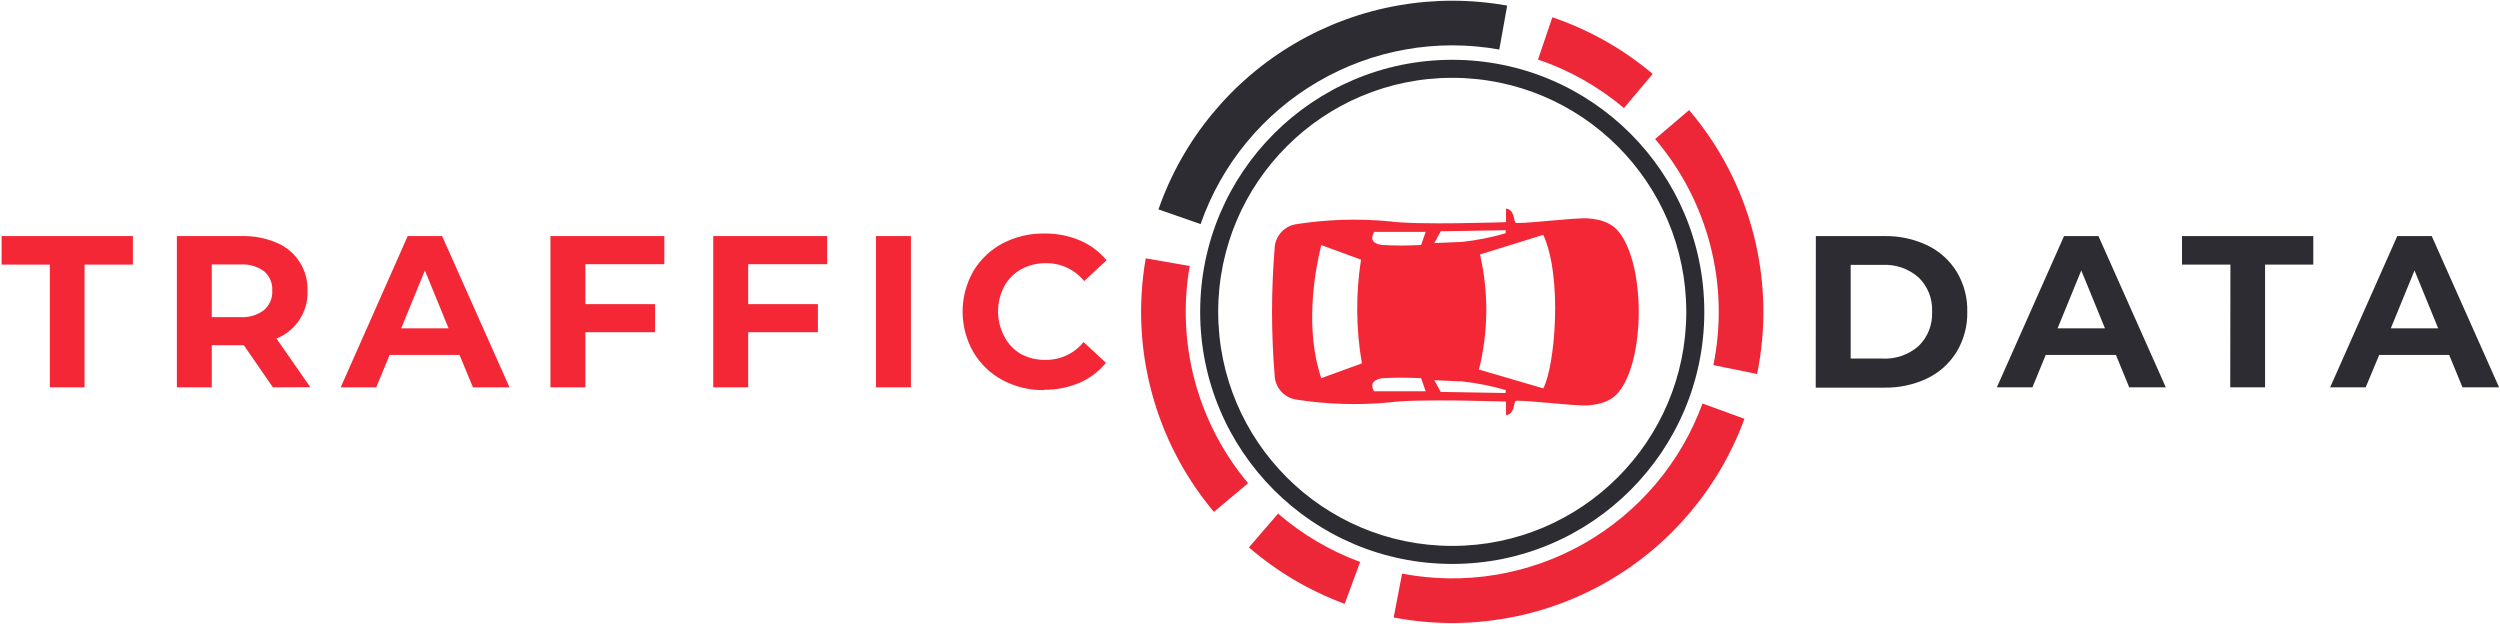
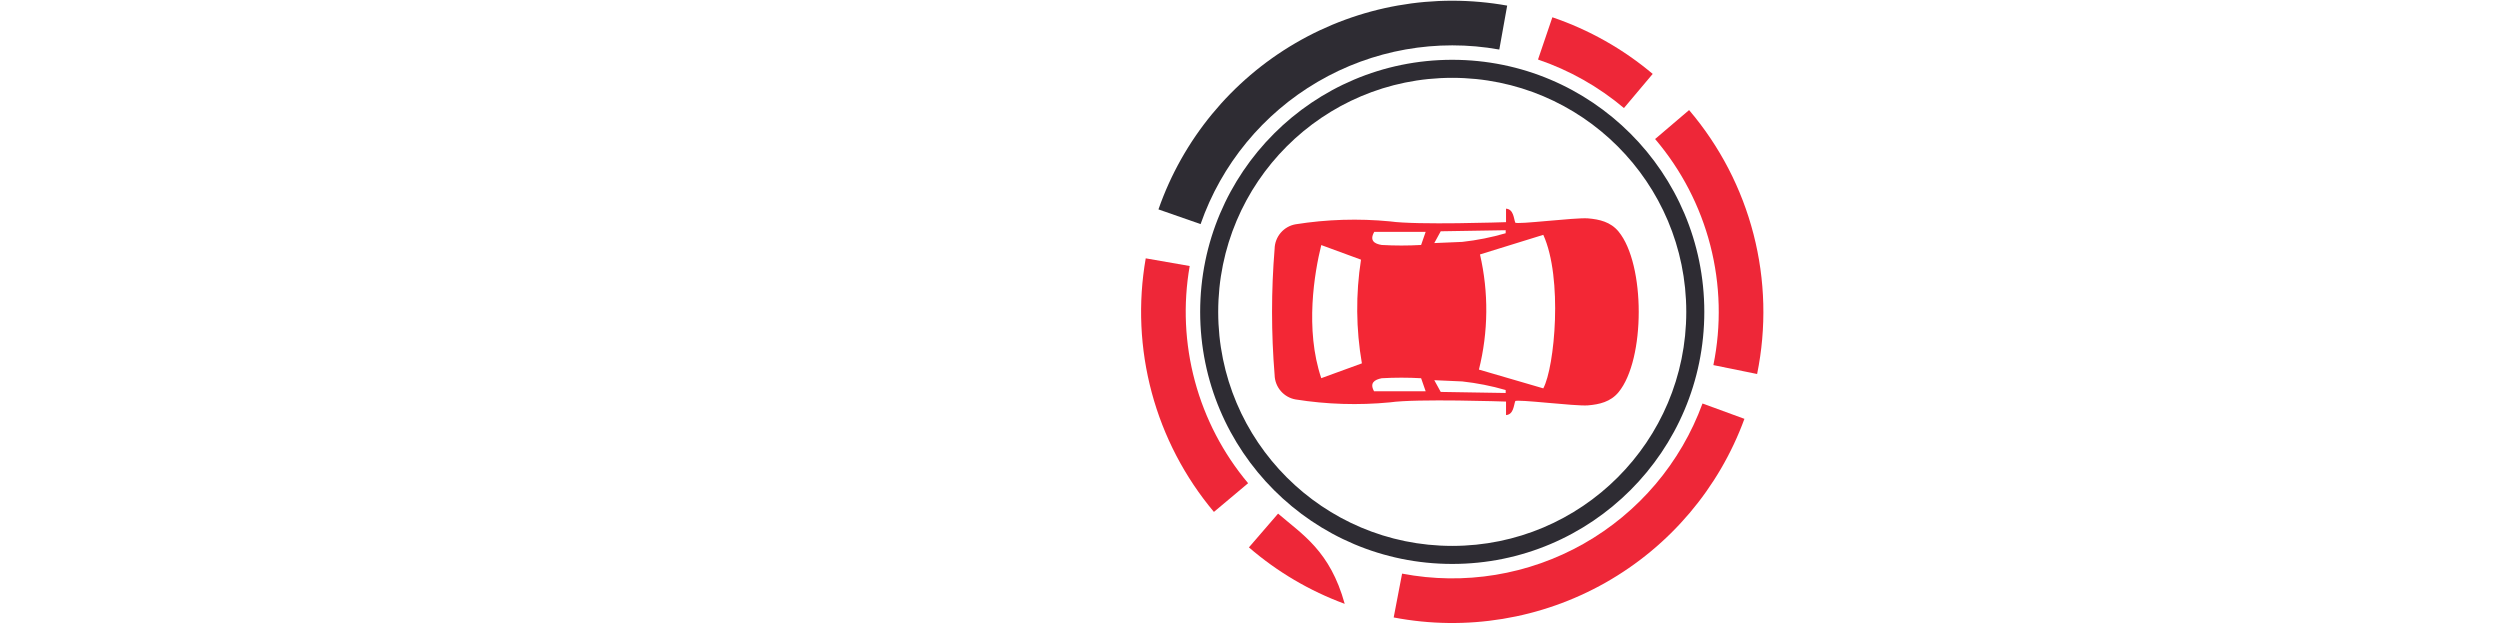
<svg xmlns="http://www.w3.org/2000/svg" width="1001" height="250" viewBox="0 0 1001 250" fill="none">
-   <path d="M418.014 156.21C412.23 156.283 406.521 154.9 401.408 152.187C396.556 149.589 392.51 145.701 389.712 140.951C386.901 136.026 385.422 130.45 385.422 124.775C385.422 119.1 386.901 113.523 389.712 108.599C392.53 103.88 396.583 100.027 401.431 97.458C406.596 94.754 412.356 93.395 418.18 93.506C423.064 93.429 427.911 94.37 432.414 96.268C436.537 98.043 440.186 100.767 443.066 104.219L434.099 112.527C432.268 110.271 429.955 108.458 427.331 107.221C424.706 105.985 421.838 105.357 418.939 105.385C415.453 105.299 412.005 106.119 408.928 107.766C406.048 109.365 403.679 111.75 402.096 114.646C400.467 117.733 399.616 121.174 399.616 124.668C399.616 128.161 400.467 131.602 402.096 134.69C403.593 137.606 405.879 140.039 408.691 141.713C411.767 143.359 415.216 144.179 418.702 144.093C421.603 144.13 424.473 143.506 427.099 142.269C429.725 141.032 432.037 139.214 433.862 136.951L442.829 145.26C439.969 148.766 436.307 151.527 432.153 153.306C427.646 155.192 422.802 156.132 417.919 156.067L418.014 156.21ZM350.758 94.53H364.731V155.091H350.758V94.53ZM299.562 105.79V121.787H327.485V133.023H299.562V155.091H285.589V94.53H331.186V105.79H299.562ZM234.369 105.79V121.787H262.292V133.023H234.369V155.091H220.396V94.53H265.993V105.79H234.369ZM179.615 131.476L170.125 108.29L160.636 131.476H179.615ZM184.004 142.117H156.01L150.648 155.091H136.414L163.246 94.53H177.029L204.003 155.091H189.365L184.004 142.117ZM109.013 116.502C109.12 115.02 108.88 113.533 108.311 112.161C107.743 110.788 106.862 109.569 105.739 108.599C102.98 106.628 99.63 105.67 96.25 105.885H84.791V126.977H96.155C99.543 127.202 102.902 126.225 105.645 124.215C106.758 123.275 107.641 122.09 108.225 120.753C108.809 119.416 109.079 117.961 109.013 116.502ZM109.274 155.091L97.626 138.213H84.791V155.091H70.818V94.53H96.914C101.694 94.422 106.442 95.339 110.84 97.22C114.601 98.797 117.792 101.488 119.988 104.934C122.184 108.379 123.28 112.415 123.129 116.502C123.267 120.576 122.147 124.592 119.921 128.002C117.696 131.411 114.474 134.047 110.698 135.547L124.244 155.02L109.274 155.091ZM19.955 105.957H0.644V94.53H53.215V105.957H33.857V155.091H19.955V105.957Z" fill="#F32735" />
-   <path d="M976.256 131.477L966.766 108.29L957.277 131.477H976.256ZM980.645 142.118H952.627L947.218 155.092H932.984L959.863 94.531H973.67L1000.64 155.092H985.982L980.645 142.118ZM893.057 105.958H873.675V94.531H926.246V105.958H906.935V155.092H892.986L893.057 105.958ZM842.834 131.477L833.344 108.29L823.855 131.477H842.834ZM847.223 142.118H819.11L813.772 155.092H799.538L826.441 94.531H840.224L867.198 155.092H852.537L847.223 142.118ZM753.775 143.57C759.063 143.842 764.247 142.031 768.223 138.524C770.038 136.752 771.456 134.613 772.385 132.249C773.313 129.885 773.73 127.35 773.608 124.812C773.73 122.274 773.313 119.738 772.385 117.374C771.456 115.01 770.038 112.872 768.223 111.1C764.242 107.601 759.061 105.791 753.775 106.053H741.012V143.57H753.775ZM727.062 94.531H754.463C760.464 94.414 766.41 95.702 771.829 98.292C776.66 100.636 780.719 104.32 783.525 108.909C786.383 113.709 787.831 119.222 787.7 124.812C787.828 130.408 786.381 135.928 783.525 140.737C780.716 145.365 776.639 149.084 771.781 151.45C766.362 154.04 760.417 155.328 754.416 155.211H727.015L727.062 94.531Z" fill="#2E2C33" />
  <path d="M682.405 124.872C682.405 180.613 637.218 225.801 581.477 225.801C525.735 225.801 480.548 180.613 480.548 124.872C480.548 69.131 525.735 23.943 581.477 23.943C637.218 23.943 682.405 69.131 682.405 124.872ZM487.768 124.872C487.768 176.626 529.723 218.58 581.477 218.58C633.23 218.58 675.185 176.626 675.185 124.872C675.185 73.118 633.23 31.164 581.477 31.164C529.723 31.164 487.768 73.118 487.768 124.872Z" fill="#2E2C33" />
  <path d="M661.743 29.592C649.88 19.598 636.255 11.908 621.569 6.916L615.818 23.837C628.397 28.113 640.067 34.7 650.228 43.26L661.743 29.592Z" fill="#EE2738" />
  <path d="M558.033 247.23C587.071 252.793 617.141 247.848 642.868 233.279C668.595 218.71 688.302 195.466 698.466 167.702L681.683 161.558C672.977 185.338 656.097 205.248 634.061 217.727C612.025 230.206 586.268 234.442 561.396 229.677L558.033 247.23Z" fill="#EE2738" />
  <path d="M603.475 2.246C574.298 -2.988 544.212 2.352 518.619 17.308C493.026 32.263 473.605 55.854 463.843 83.843L480.718 89.728C489.08 65.755 505.715 45.549 527.636 32.739C549.558 19.928 575.328 15.354 600.319 19.837L603.475 2.246Z" fill="#2E2C33" />
  <path d="M458.75 103.437C455.626 121.328 456.45 139.686 461.167 157.225C465.883 174.764 474.377 191.059 486.054 204.97L499.743 193.479C489.742 181.564 482.466 167.606 478.426 152.584C474.386 137.561 473.68 121.837 476.356 106.512L458.75 103.437Z" fill="#EE2738" />
-   <path d="M500.066 219.177C511.39 228.952 524.381 236.608 538.419 241.778L544.596 225.007C532.572 220.579 521.444 214.021 511.745 205.648L500.066 219.177Z" fill="#EE2738" />
+   <path d="M500.066 219.177C511.39 228.952 524.381 236.608 538.419 241.778C532.572 220.579 521.444 214.021 511.745 205.648L500.066 219.177Z" fill="#EE2738" />
  <path d="M703.55 149.755C707.326 131.228 706.836 112.084 702.116 93.774C697.396 75.464 688.571 58.469 676.308 44.076L662.704 55.666C673.207 67.995 680.767 82.552 684.809 98.235C688.852 113.918 689.272 130.316 686.037 146.186L703.55 149.755Z" fill="#EE2738" />
  <path fill-rule="evenodd" clip-rule="evenodd" d="M529.129 98.157L544.946 103.97C542.808 117.737 542.928 131.762 545.301 145.489L529.034 151.421C522.414 131.824 526.315 109.095 529.034 98.134L529.129 98.157ZM550.148 92.843H570.836L569.015 98.086C563.763 98.384 558.498 98.384 553.245 98.086C550.313 97.636 548.256 96.307 550.242 92.867L550.148 92.843ZM576.865 92.606L602.873 92.179V93.389C597.191 95.046 591.377 96.204 585.495 96.853L574.288 97.327L576.865 92.606ZM550.148 156.664H570.836L569.015 151.444C563.763 151.147 558.498 151.147 553.245 151.444C550.313 152.037 548.256 153.342 550.242 156.783L550.148 156.664ZM576.865 156.925L602.873 157.352V156.166C597.189 154.521 591.375 153.37 585.495 152.726L574.288 152.227L576.865 156.925ZM592.588 101.882L617.934 94.029C625.807 111.349 622.521 146.937 617.934 155.501L592.162 147.98C595.949 132.866 596.095 117.064 592.588 101.882ZM510.356 150.139C510.408 152.495 511.274 154.76 512.804 156.547C514.335 158.333 516.436 159.532 518.749 159.938C531.26 161.925 543.971 162.316 556.579 161.101C567.195 159.558 603.015 160.792 603.015 160.792V166.201C606.065 165.964 606.089 162.263 606.703 160.626C607.058 159.701 630.725 162.714 635.809 162.31C640.372 161.931 644.888 160.911 648.08 157.02C658.837 143.923 658.837 105.821 648.08 92.725C644.888 88.834 640.372 87.813 635.809 87.434C630.725 87.03 607.058 90.043 606.703 89.118C606.089 87.481 606.065 83.78 603.015 83.543V88.952C603.015 88.952 567.195 90.186 556.579 88.644C543.971 87.428 531.26 87.819 518.749 89.806C516.436 90.212 514.335 91.411 512.804 93.198C511.274 94.985 510.408 97.249 510.356 99.605C508.984 116.422 508.984 133.323 510.356 150.139Z" fill="#F32735" />
</svg>